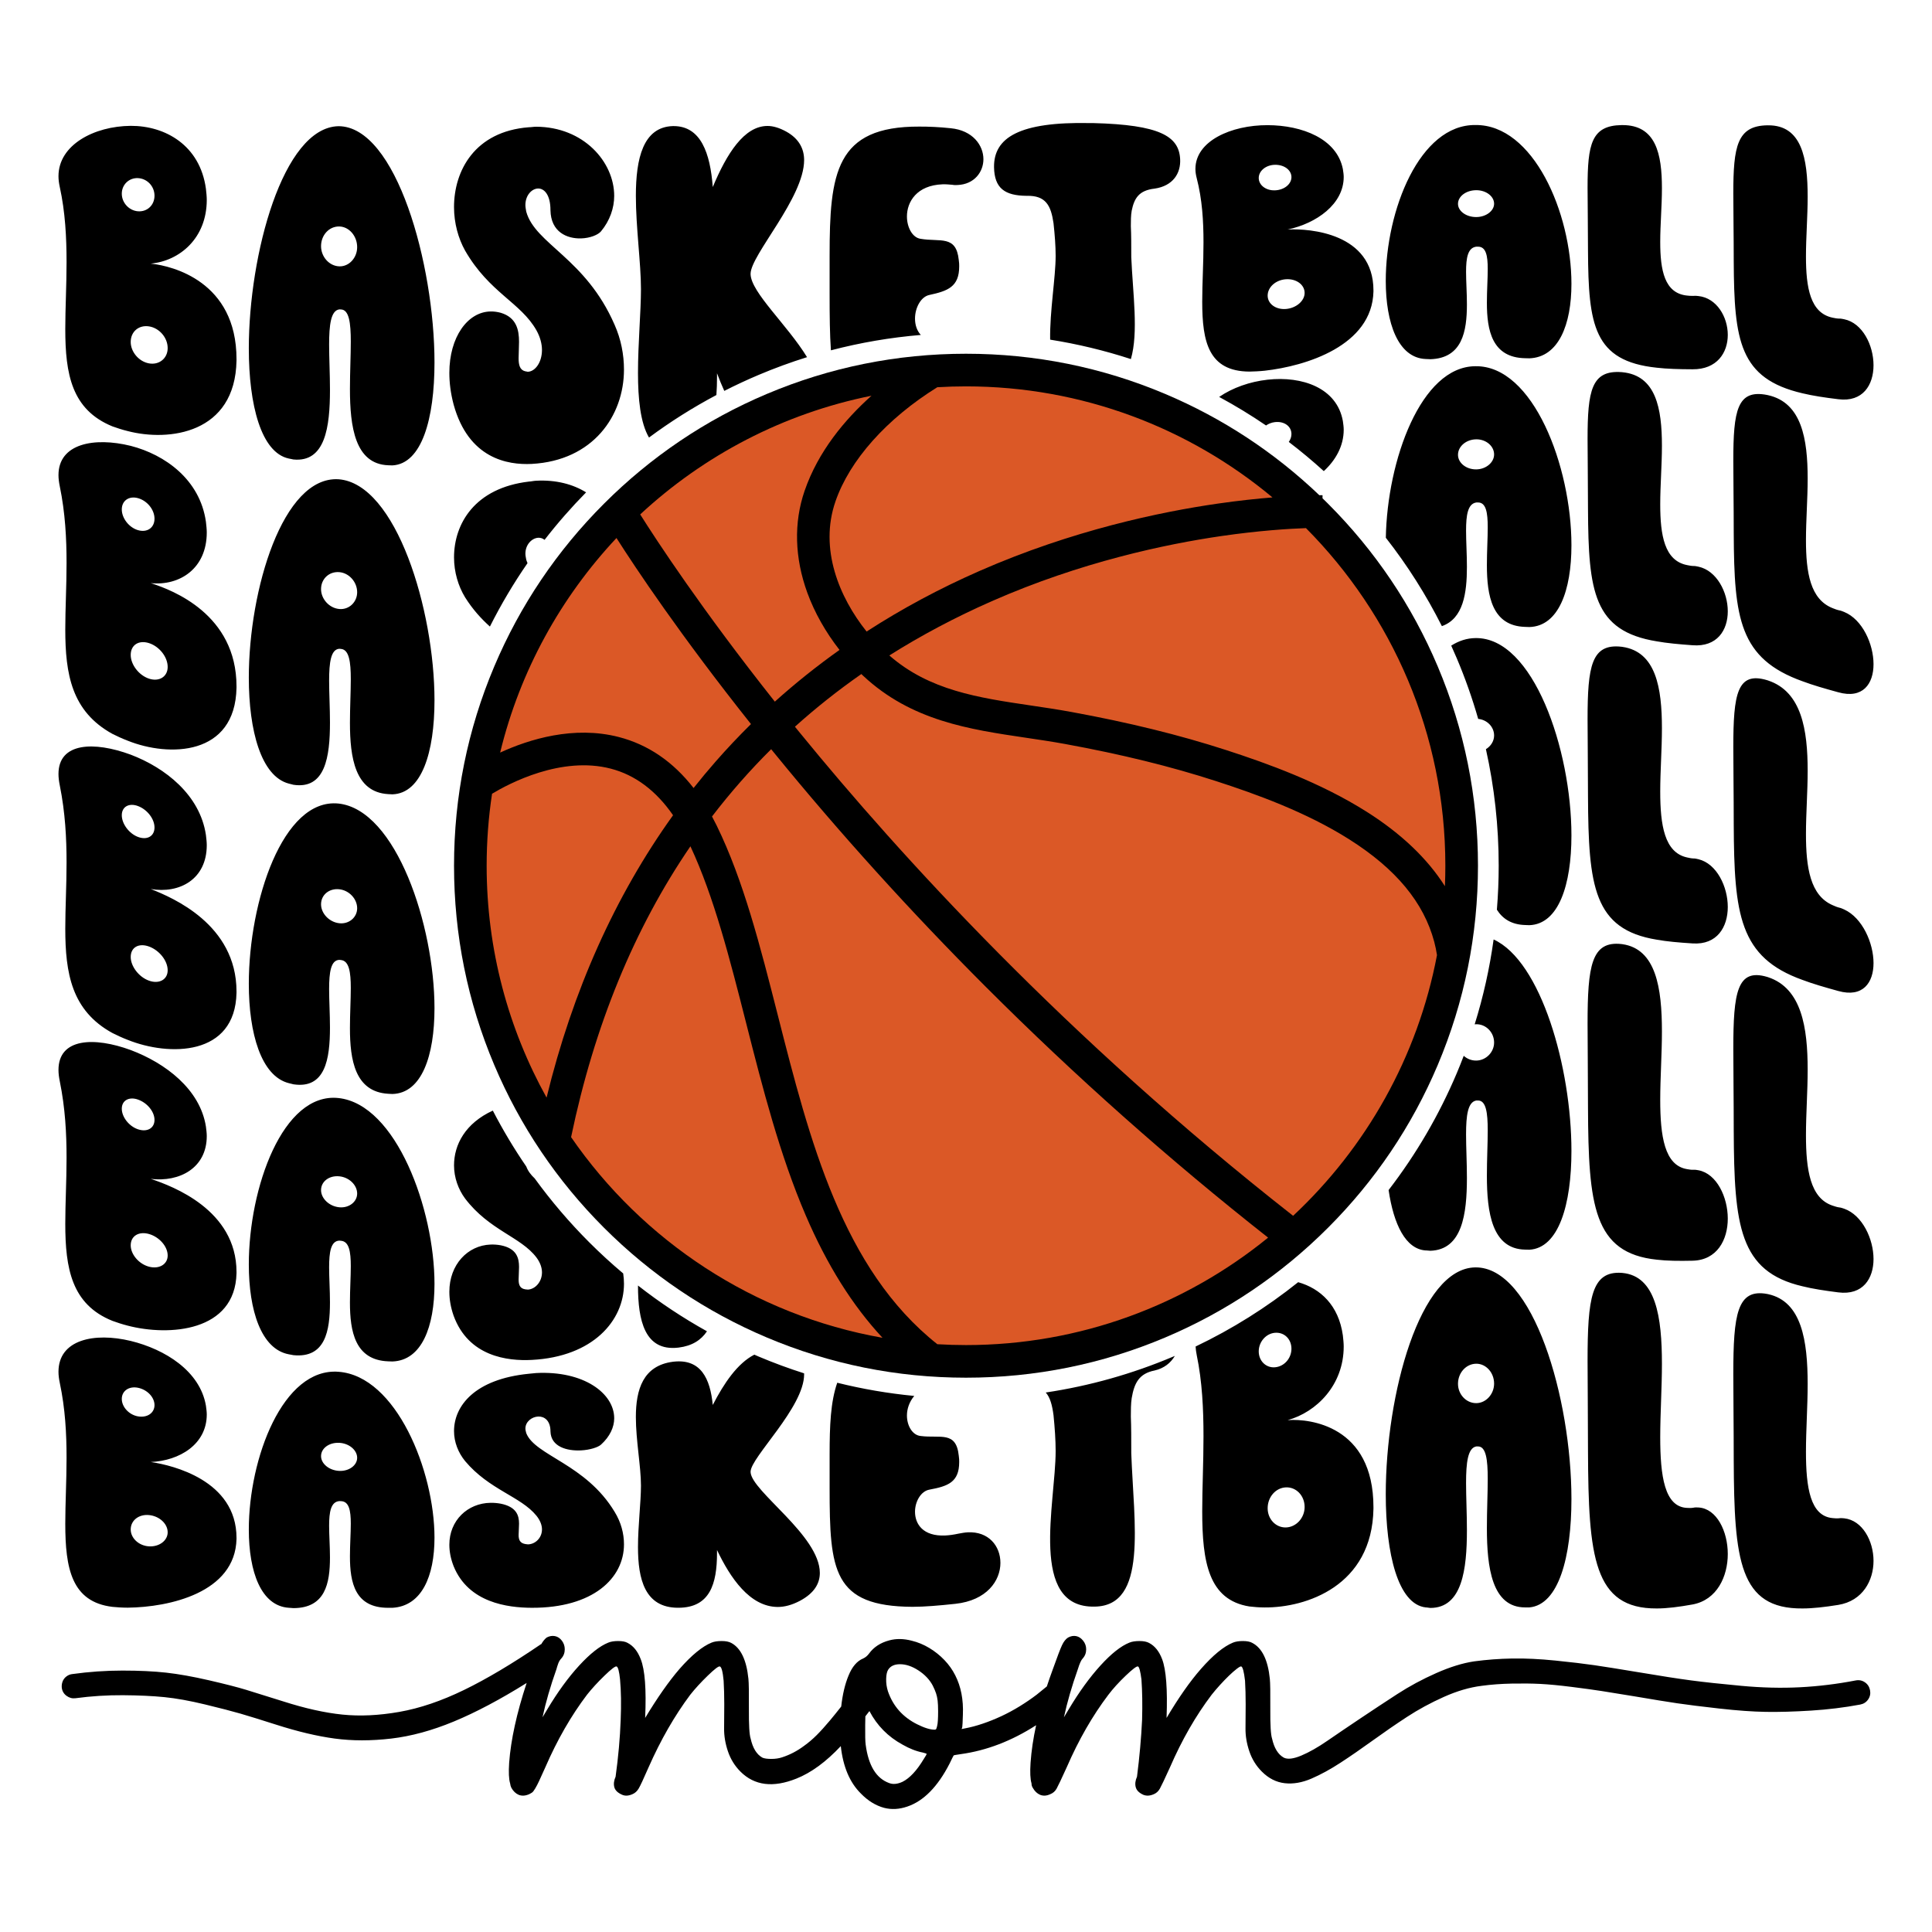
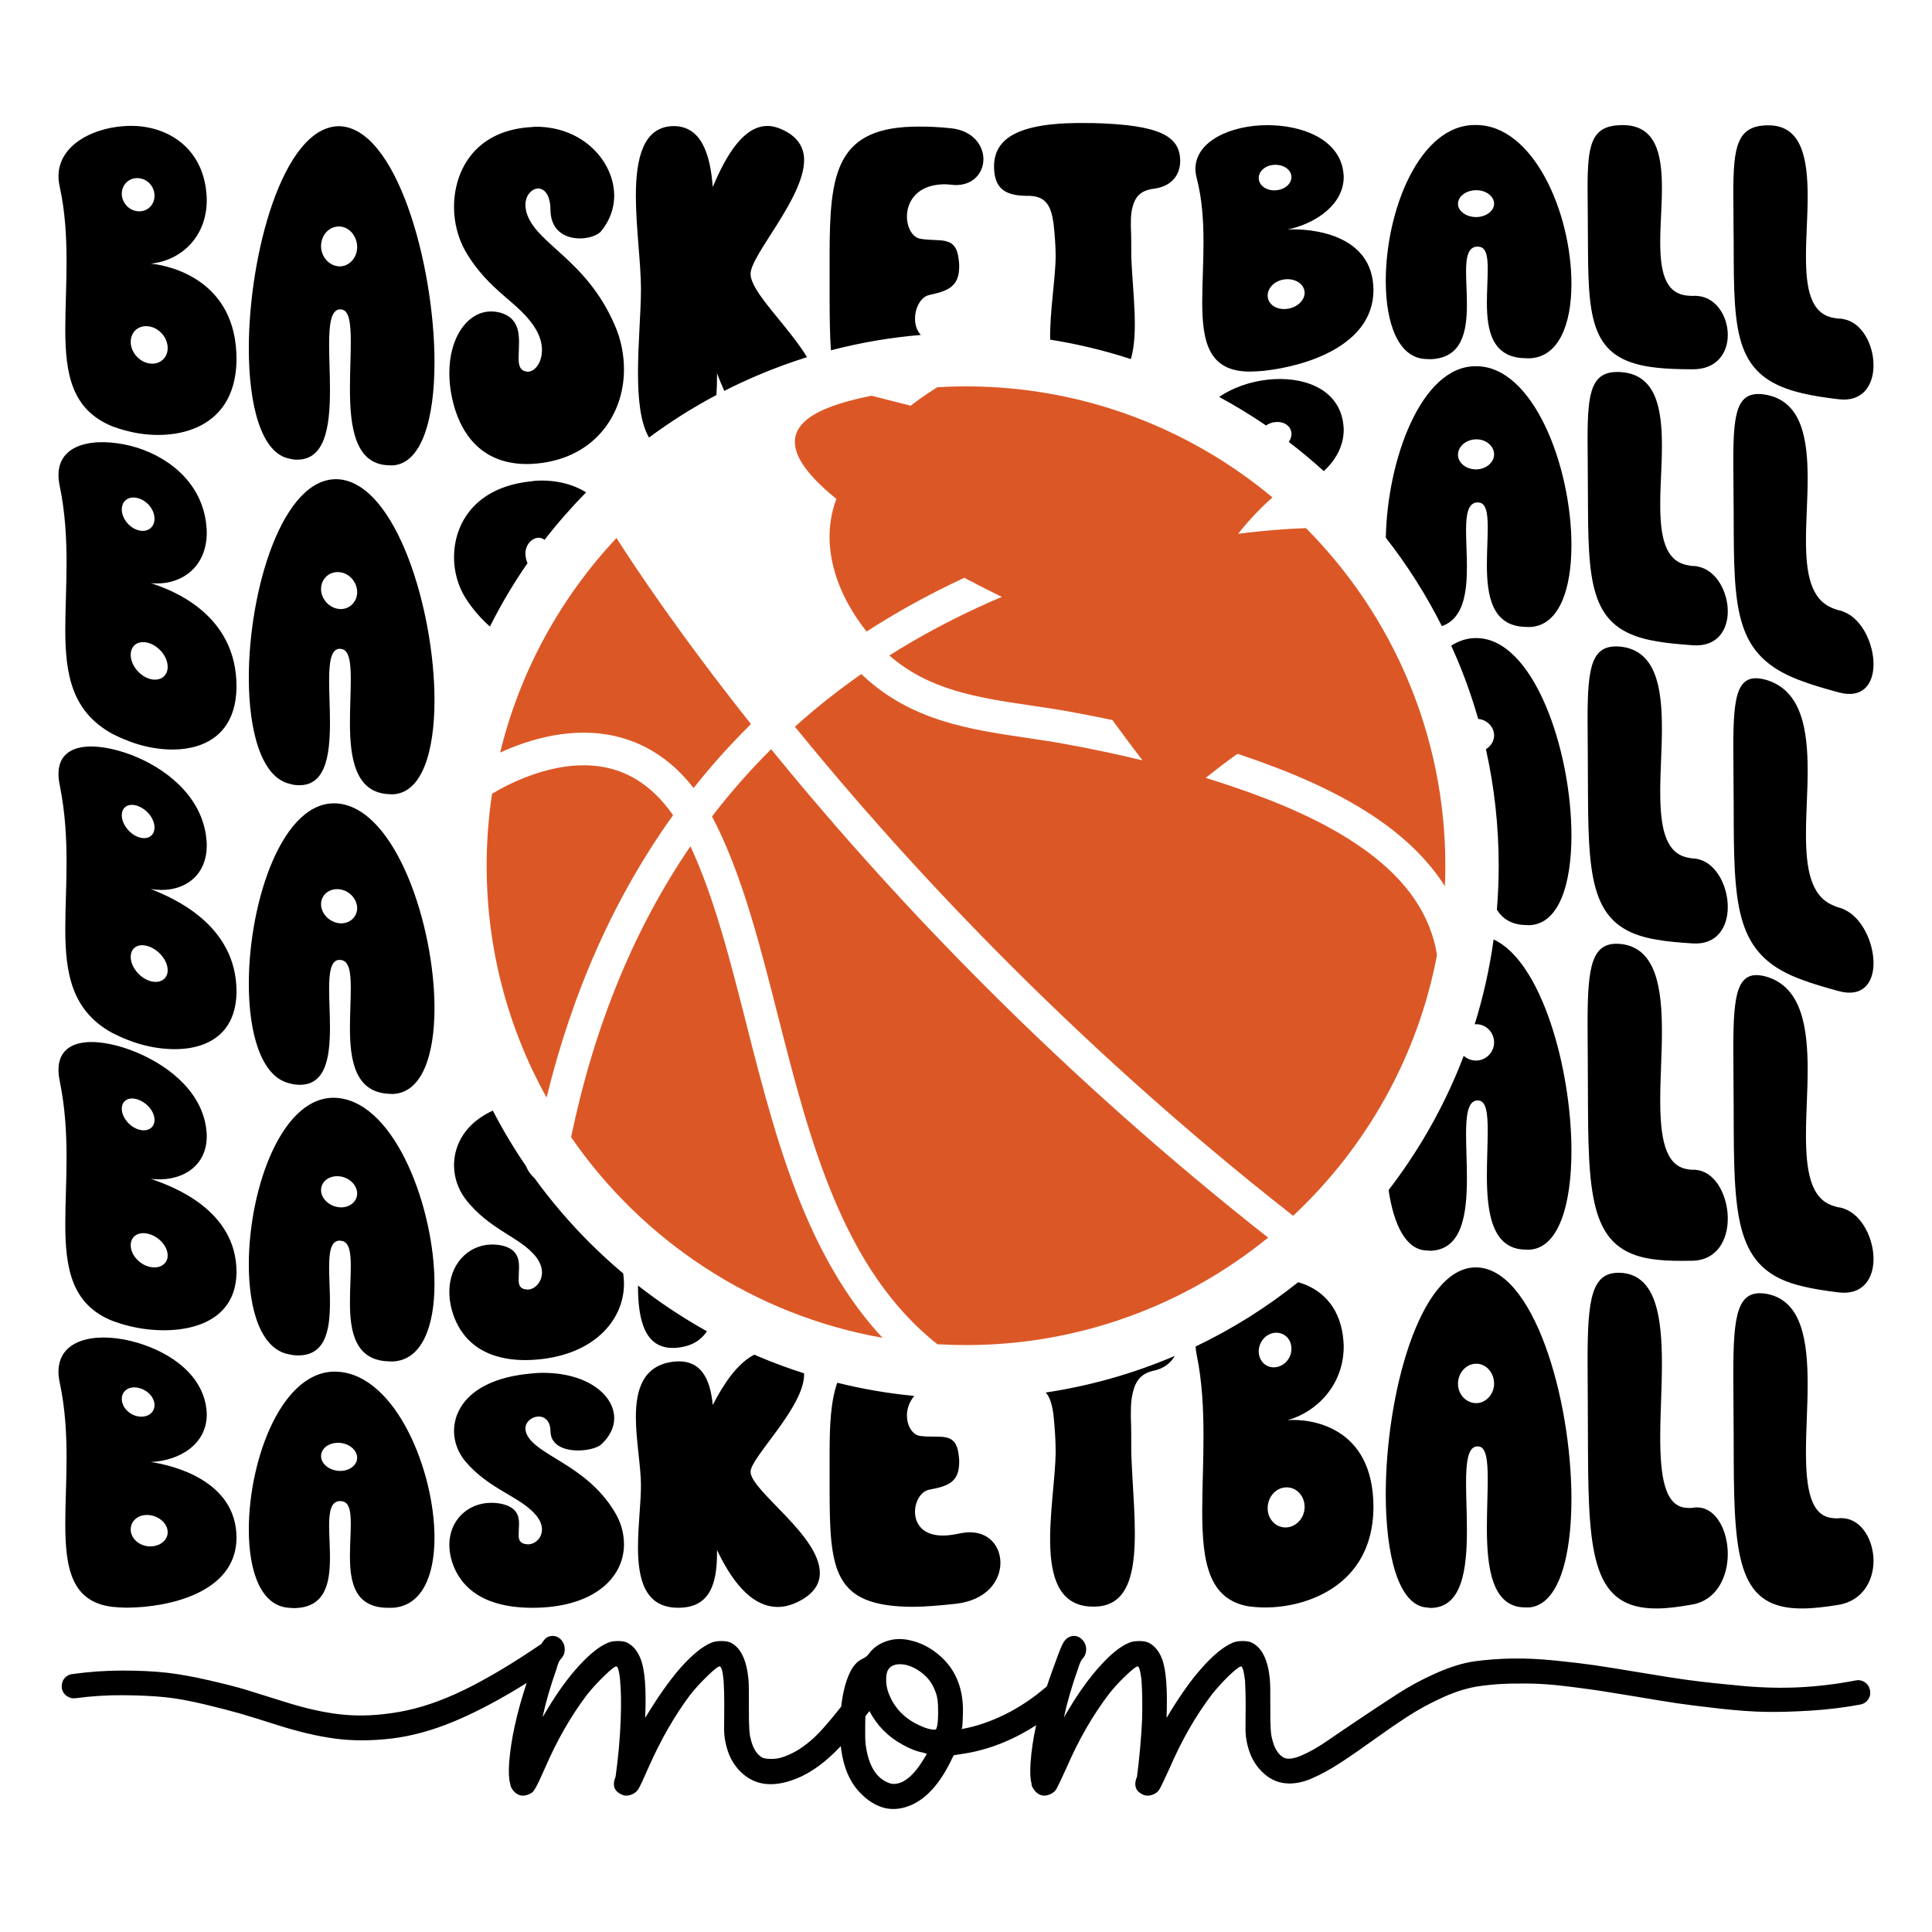
<svg xmlns="http://www.w3.org/2000/svg" version="1.1" id="Layer_1" x="0px" y="0px" viewBox="0 0 864 864" xml:space="preserve">
  <path d="M836.29,755.902c-0.284-1.514-1.044-2.7-2.274-3.552c-1.232-0.852-2.607-1.137-4.121-0.852 c-8.337,1.612-16.649,2.629-24.938,3.055c-8.29,0.426-17.029,0.213-26.216-0.64c-9.19-0.852-16.649-1.656-22.38-2.415 c-5.733-0.757-13.665-1.989-23.801-3.695c-8.526-1.421-15.062-2.462-19.609-3.126c-4.547-0.662-10.326-1.35-17.335-2.06 c-7.011-0.711-13.428-1.017-19.254-0.924c-5.826,0.095-11.534,0.522-17.122,1.279c-5.115,0.759-10.777,2.511-16.98,5.258 c-6.205,2.749-12.007,5.875-17.406,9.378c-5.4,3.506-10.895,7.129-16.483,10.87c-5.591,3.743-10.515,7.083-14.778,10.018 c-4.263,2.938-8.148,5.14-11.652,6.608c-3.506,1.47-6.11,1.776-7.815,0.923c-2.558-1.421-4.312-4.263-5.257-8.526 c-0.568-1.705-0.831-6.132-0.782-13.286c0.047-7.151-0.024-11.627-0.213-13.428c-0.852-8.43-3.459-13.783-7.815-16.057 c-0.948-0.568-2.369-0.852-4.263-0.852c-1.801,0-3.268,0.237-4.405,0.71c-4.169,1.705-8.952,5.637-14.351,11.794 c-4.831,5.495-9.946,12.788-15.346,21.882c0.473-12.788-0.191-21.549-1.989-26.287c-1.328-3.503-3.268-5.919-5.826-7.247 c-1.044-0.568-2.464-0.852-4.263-0.852c-1.896,0-3.41,0.237-4.547,0.71c-3.79,1.516-8.1,4.927-12.931,10.231 c-4.831,5.306-9.569,11.843-14.209,19.609c-0.948,1.516-1.658,2.7-2.131,3.552c1.421-6.629,3.504-13.83,6.252-21.598 c0.757-2.462,1.468-4.025,2.132-4.689c1.041-1.137,1.563-2.509,1.563-4.121c0-1.421-0.451-2.7-1.35-3.836 c-0.901-1.137-1.943-1.823-3.126-2.06c-1.186-0.235-2.393-0.022-3.624,0.64c-1.044,0.664-1.943,1.801-2.7,3.41 c-0.759,1.612-2.131,5.211-4.121,10.799c-0.962,2.601-1.849,5.15-2.674,7.656c-0.008,0.006-0.017,0.011-0.025,0.017 c-2.085,1.705-3.601,2.937-4.547,3.694c-2.369,1.801-4.902,3.53-7.602,5.187c-2.7,1.658-5.424,3.126-8.171,4.405 c-2.749,1.279-5.52,2.393-8.312,3.339c-2.795,0.948-5.471,1.659-8.028,2.132l-1.421,0.284l0.284-0.853 c0.093-0.473,0.189-2.32,0.284-5.542c0.284-6.725-0.853-12.598-3.41-17.62c-1.232-2.462-2.842-4.736-4.831-6.82 c-1.989-2.083-4.24-3.883-6.749-5.4c-2.511-1.514-5.14-2.604-7.886-3.268c-3.601-0.946-6.963-0.995-10.089-0.142 c-3.885,1.044-6.869,2.984-8.952,5.826c-0.759,1.044-1.658,1.801-2.7,2.273c-2.749,1.137-4.927,3.695-6.536,7.673 c-1.574,3.791-2.659,8.394-3.26,13.803c-1.884,2.39-3.547,4.448-4.98,6.161c-2.18,2.606-4.169,4.809-5.968,6.607 c-1.801,1.801-3.694,3.41-5.684,4.831c-3.033,2.273-6.301,3.979-9.804,5.115c-1.421,0.475-3.033,0.711-4.831,0.711 c-1.801,0-3.126-0.189-3.979-0.568c-2.558-1.421-4.312-4.263-5.258-8.526c-0.568-1.705-0.83-6.132-0.781-13.286 c0.047-7.151-0.024-11.627-0.213-13.428c-0.852-8.43-3.41-13.783-7.673-16.057c-1.044-0.568-2.464-0.852-4.263-0.852 c-1.896,0-3.41,0.237-4.547,0.71c-4.17,1.705-8.952,5.637-14.351,11.794c-4.738,5.495-9.853,12.788-15.346,21.882 c0.569-12.788-0.095-21.549-1.989-26.287c-1.328-3.503-3.268-5.919-5.826-7.247c-0.948-0.568-2.369-0.852-4.263-0.852 c-1.801,0-3.268,0.237-4.405,0.71c-3.79,1.516-8.124,4.927-13.002,10.231c-4.88,5.306-9.64,11.843-14.28,19.609 c-0.948,1.516-1.658,2.7-2.132,3.552c1.421-6.629,3.504-13.83,6.252-21.598c0.093-0.377,0.189-0.71,0.284-0.995 c0.093-0.284,0.189-0.568,0.284-0.853c0.377-1.23,0.899-2.178,1.563-2.842c1.041-1.137,1.563-2.509,1.563-4.121 c0-1.421-0.426-2.7-1.279-3.836c-0.853-1.137-1.896-1.823-3.126-2.06c-1.232-0.235-2.464-0.022-3.695,0.64 c-0.852,0.664-1.658,1.658-2.415,2.984h-0.142c-12.788,8.716-24.251,15.537-34.387,20.461c-10.138,4.927-19.775,8.195-28.916,9.804 c-9.143,1.612-17.644,2.014-25.506,1.208c-7.864-0.804-16.674-2.771-26.429-5.897c-7.2-2.273-12.742-4.001-16.625-5.186 c-3.885-1.183-9.427-2.604-16.625-4.263c-7.2-1.657-13.57-2.793-19.112-3.41c-5.542-0.615-12.056-0.923-19.538-0.923 c-7.484,0-14.969,0.521-22.451,1.563c-0.946,0.096-1.823,0.451-2.629,1.066c-0.803,0.617-1.372,1.374-1.705,2.273 c-0.331,0.901-0.448,1.825-0.355,2.771c0.191,1.517,0.901,2.724,2.131,3.624c1.232,0.901,2.558,1.257,3.979,1.066 c7.105-0.946,14.185-1.397,21.243-1.35c7.056,0.049,13.215,0.333,18.472,0.853c5.257,0.521,11.319,1.612,18.188,3.268 c6.867,1.659,12.171,3.033,15.914,4.121c3.741,1.09,9.023,2.724,15.843,4.902c9.756,3.126,18.543,5.211,26.358,6.252 c7.815,1.044,16.199,1.044,25.151,0c8.952-1.041,18.33-3.599,28.135-7.673c9.805-4.072,20.626-9.804,32.468-17.193 c-4.454,13.548-7.058,25.435-7.815,35.666c-0.284,4.263-0.142,7.342,0.426,9.236c0.093,0.76,0.284,1.421,0.568,1.989 c0.852,1.516,1.94,2.558,3.268,3.126c1.421,0.569,2.984,0.475,4.689-0.284c0.568-0.284,1.017-0.544,1.35-0.781 c0.331-0.236,0.781-0.828,1.35-1.776c0.568-0.946,1.137-2.036,1.705-3.268c0.568-1.23,1.514-3.315,2.842-6.252 c5.304-12.22,11.51-23.019,18.614-32.397c2.178-2.746,4.782-5.588,7.815-8.526c3.03-2.935,4.831-4.31,5.399-4.121 c0.662,0.191,1.183,2.131,1.563,5.826c0.473,5.211,0.569,11.225,0.284,18.046c-0.284,8.053-1.044,16.532-2.274,25.435 c-0.759,1.705-0.948,3.268-0.568,4.689c0.377,1.421,1.563,2.558,3.552,3.41c1.326,0.569,2.842,0.475,4.547-0.284 c1.137-0.473,2.06-1.301,2.771-2.487c0.711-1.183,2.203-4.381,4.476-9.592c5.4-12.22,11.603-23.019,18.615-32.397 c2.178-2.746,4.782-5.588,7.815-8.526c3.031-2.935,4.831-4.31,5.4-4.121c0.757,0.191,1.326,2.322,1.705,6.394 c0.189,3.222,0.284,6.728,0.284,10.515c0,3.79-0.024,7.367-0.071,10.728c-0.049,3.364,0.52,6.798,1.705,10.302 c1.183,3.506,3.055,6.536,5.613,9.094c6.252,6.252,14.587,7.296,25.009,3.126c6.618-2.632,13.238-7.483,19.858-14.536 c1.003,9.208,3.99,16.288,8.986,21.215c3.126,3.221,6.583,5.353,10.373,6.394c3.315,0.852,6.771,0.664,10.373-0.569 c7.293-2.462,13.592-8.856,18.898-19.183c1.137-2.366,1.752-3.599,1.847-3.694c0.093-0.093,1.137-0.284,3.126-0.568 c11.577-1.591,22.824-5.905,33.742-12.937c-1.285,5.908-2.114,11.5-2.482,16.774c-0.284,4.263-0.142,7.342,0.426,9.236 c0,0.76,0.191,1.421,0.569,1.989c0.852,1.516,1.94,2.558,3.268,3.126c1.421,0.569,2.935,0.475,4.547-0.284 c1.23-0.473,2.178-1.301,2.842-2.487c0.662-1.183,2.178-4.381,4.547-9.592c5.304-12.22,11.51-23.019,18.614-32.397 c2.083-2.746,4.665-5.588,7.744-8.526c3.077-2.935,4.902-4.31,5.471-4.121c0.568,0.191,1.088,2.131,1.563,5.826 c0.377,5.211,0.473,11.225,0.284,18.046c-0.38,8.053-1.137,16.532-2.274,25.435c-0.759,1.705-0.948,3.268-0.568,4.689 c0.377,1.421,1.514,2.558,3.41,3.41c1.421,0.569,2.984,0.475,4.689-0.284c1.137-0.473,2.036-1.301,2.7-2.487 c0.661-1.183,2.178-4.381,4.547-9.592c5.304-12.22,11.51-23.019,18.615-32.397c1.041-1.326,2.273-2.771,3.694-4.334 c1.421-1.563,2.771-2.96,4.05-4.192c1.279-1.23,2.438-2.249,3.481-3.055c1.041-0.804,1.705-1.159,1.989-1.066 c0.662,0.191,1.23,2.322,1.705,6.394c0.189,3.222,0.284,6.728,0.284,10.515c0,3.79-0.025,7.367-0.071,10.728 c-0.049,3.364,0.52,6.798,1.705,10.302c1.183,3.506,3.055,6.536,5.613,9.094c3.03,3.033,6.441,4.76,10.231,5.186 c3.788,0.426,7.766-0.26,11.936-2.06c4.167-1.798,8.501-4.167,13.002-7.105c4.498-2.935,9.307-6.252,14.422-9.947 c5.116-3.694,10.206-7.198,15.275-10.515c5.067-3.315,10.561-6.299,16.483-8.952c5.919-2.651,11.581-4.31,16.98-4.973 c4.167-0.568,8.619-0.899,13.357-0.995c4.736-0.093,8.999-0.047,12.788,0.142c3.788,0.191,8.501,0.639,14.138,1.35 c5.635,0.71,10.111,1.327,13.428,1.847c3.315,0.522,8.146,1.303,14.494,2.345c8.335,1.421,14.753,2.464,19.254,3.126 c4.498,0.664,10.75,1.445,18.756,2.344c8.004,0.901,14.942,1.399,20.817,1.492c5.873,0.095,12.598-0.093,20.178-0.568 c7.577-0.473,14.92-1.372,22.025-2.7c1.514-0.284,2.7-1.041,3.552-2.273C836.29,758.793,836.574,757.418,836.29,755.902z M413.135,786.594c-3.126,5.211-6.301,8.621-9.52,10.231c-2.273,1.044-4.263,1.232-5.968,0.568 c-5.779-2.083-9.285-7.815-10.515-17.194c-0.191-1.326-0.262-4.214-0.213-8.668c0.016-1.547,0.041-2.871,0.075-3.983 c0.647-0.831,1.253-1.615,1.818-2.349c3.404,6.487,8.335,11.49,14.804,15.001c3.126,1.801,6.157,2.984,9.094,3.552 c1.137,0.284,1.705,0.497,1.705,0.639C414.413,784.534,413.987,785.269,413.135,786.594z M419.103,771.816 c-0.191,0.852-0.355,1.35-0.497,1.492s-0.355,0.213-0.64,0.213c-1.989,0-4.596-0.804-7.815-2.416 c-6.443-3.219-10.799-8.146-13.073-14.778c-0.568-1.798-0.83-3.646-0.781-5.542c0.047-1.894,0.355-3.268,0.923-4.121 c1.041-1.61,2.793-2.416,5.258-2.416c2.651,0,5.399,0.924,8.241,2.771c2.842,1.847,4.973,4.098,6.394,6.749 c0.662,1.328,1.159,2.487,1.492,3.481c0.331,0.995,0.568,2.085,0.71,3.268c0.142,1.186,0.213,2.771,0.213,4.76 C419.529,768.597,419.387,770.775,419.103,771.816z" />
  <path d="M837.847,698.028c0,8.693-4.75,17.882-15.771,19.694c-6.08,0.967-11.401,1.587-15.961,1.586 c-28.312,0.278-30.59-21.65-30.781-66.249c0-15.314-0.191-27.992-0.19-38.494c0-26.836,1.71-38.42,15.2-35.891 c0.127,0.026,0.253,0.053,0.38,0.079c15.01,3.272,17.67,20.798,17.671,40.184c0.001,10.027-0.76,20.585-0.76,30.3 c0,16.009,1.9,28.8,11.971,29.666c0.95,0.089,1.9,0.179,2.85,0.072c0.76-0.127,1.52-0.048,2.28,0.025 C832.907,679.87,837.848,689.154,837.847,698.028z M432.759,685.261c-1.141,0.051-2.66,0.319-3.99,0.569 c-2.281,0.486-4.181,0.761-6.08,0.85c-9.881,0.436-13.491-5.099-13.49-10.621c0-4.604,2.66-9.227,6.46-9.887 c8.167-1.529,13.3-3.243,13.301-12.341c0.001-0.757-0.001-1.705-0.19-2.822c-1.142-11.252-8.361-7.672-17.101-8.835 c-3.61-0.377-6.08-4.543-6.08-9.152c0-2.882,0.999-6.052,3.27-8.756c-11.651-1.118-23.143-3.09-34.435-5.897 c-2.979,8.52-3.416,19.197-3.416,32.128c0,5.012,0,10.014,0,15.004c0.001,36.903,1.519,52.88,37.052,53.072 c5.51-0.005,11.972-0.565,19.191-1.342c14.061-1.51,20.14-10.332,20.141-18.316C447.389,691.324,442.068,684.788,432.759,685.261z M759.563,674.155c-0.76-0.04-1.52-0.077-2.28,0.102c-0.949,0.172-1.901,0.127-2.85,0.079c-10.071-0.441-11.971-14.308-11.971-31.65 c0.002-10.532,0.76-22.013,0.76-32.814c-0.001-20.913-2.659-39.189-17.671-40.611c-0.127-0.011-0.253-0.022-0.38-0.033 c-13.491-0.887-15.201,11.302-15.201,39.421c0.001,11.011,0.189,24.311,0.19,40.463c0.19,47.009,2.471,70.369,30.782,70.195 c4.561-0.001,9.879-0.68,15.961-1.781c11.021-2.022,15.77-12.639,15.771-22.567C772.674,684.813,767.733,674.617,759.563,674.155z M105.767,687.755c0,0.161,0,0.322,0,0.483c-0.57,24.104-30.213,30.521-48.642,30.721c-2.47-0.001-4.941-0.18-6.841-0.362 c-18.242-2.21-21.09-17.136-21.091-37.16c-0.002-9.056,0.569-18.964,0.57-29.507c0.003-10.745-0.57-21.937-3.04-33.562 c-0.38-1.804-0.569-3.376-0.57-4.895c0.002-14.393,15.961-17.731,32.302-13.801c15.39,3.756,30.972,13.479,33.632,28.929 c0.191,1.388,0.38,2.776,0.38,3.962c0,13.334-12.161,20.687-25.082,21.258c0.19,0.026,0.38,0.052,0.57,0.077 C76.886,655.281,105.767,661.909,105.767,687.755z M61.685,633.402c4.181,0.738,7.411-1.531,7.41-5.034 c0-3.504-3.231-6.916-7.41-7.759c-3.988-0.804-7.22,1.385-7.22,4.991C54.464,629.205,57.696,632.7,61.685,633.402z M74.986,685.252 c0.001-3.896-3.8-7.28-8.361-7.708c-4.56-0.428-8.169,2.385-8.17,6.441c0,3.881,3.61,7.281,8.17,7.551 C71.188,691.809,74.986,688.976,74.986,685.252z M524.732,606.651c-18.381,7.774-37.474,13.15-57.066,16.086 c1.957,2.174,2.877,5.642,3.473,10.146c0.57,5.691,0.952,11.222,0.951,15.999c0.001,23.299-12.161,70.299,17.48,69.602 c23.753-0.341,17.481-36.976,16.341-68.517c0-6.604-0.001-11.955-0.19-16.457c0-2.67,0.002-5.749,0.38-8.247 c1.14-6.674,3.229-11,10.261-12.377c4.193-0.968,7.176-3.355,9.044-6.53C525.18,606.453,524.958,606.556,524.732,606.651z M235.344,640.914c-0.191-0.789-0.38-1.425-0.38-2.064c0.001-3.04,2.849-5.239,5.701-5.367c2.66-0.118,5.511,1.686,5.51,6.665 c0.189,6.88,7.411,8.793,13.681,8.473c3.99-0.205,7.6-1.374,8.93-2.585c3.99-3.627,5.889-7.836,5.89-11.764 c0-11.196-13.68-21.379-34.961-20.237c-1.14,0.059-2.09,0.268-3.231,0.32c-24.13,2.381-33.441,14.336-33.441,25.66 c0,4.926,1.9,9.642,4.94,13.376c10.83,12.898,24.892,15.798,31.922,24.455c1.71,2.123,2.47,4.265,2.47,6.11 c0.002,3.847-3.04,6.645-6.27,6.694c-0.38,0.005-0.76-0.141-1.14-0.135c-2.472-0.42-3.041-1.933-3.04-4.069 c0-1.527,0.19-3.211,0.19-5.053c0-3.687-1.141-7.514-8.17-8.935c-1.518-0.284-3.04-0.413-4.561-0.392 c-10.261,0.145-18.43,7.871-18.431,18.733c0.001,3.016,0.568,6.168,1.901,9.6c6.648,16.35,24.131,18.572,34.961,18.612 c27.363,0.104,41.232-13.211,41.232-28.386c0-4.865-1.329-9.879-4.181-14.513C261.946,654.634,239.334,651.016,235.344,640.914z M194.306,687.628c0,17.259-5.702,30.64-18.811,31.387c-0.633,0-1.267,0-1.9,0c-14.823,0.026-17.103-11.248-17.101-22.968 c0-5.163,0.38-10.361,0.38-14.676c0-5.855-0.759-9.928-4.37-10.048c-0.253-0.009-0.507-0.017-0.76-0.026 c-3.802,0.332-4.558,4.843-4.56,11.043c0,4.183,0.379,9.273,0.38,14.16c-0.001,11.613-2.09,22.629-16.341,22.658 c-0.57,0-1.332-0.155-2.09-0.153c-12.353-0.842-17.86-15.994-17.861-34.99c0.002-31.778,15.201-72.455,40.092-70.553 C177.205,615.347,194.308,657.87,194.306,687.628z M159.724,651.953c0.002-3.479-3.61-6.487-7.98-6.711 c-4.559-0.233-8.168,2.436-8.17,5.954c0.001,3.357,3.61,6.406,8.17,6.598C156.115,657.982,159.723,655.274,159.724,651.953z M335.665,658.163c0.002-6.389,23.941-28.776,23.941-43.543c0-0.155-0.01-0.307-0.016-0.459c-6.86-2.19-13.641-4.683-20.323-7.509 c-0.647-0.274-1.285-0.564-1.929-0.843c-7.559,3.877-13.562,12.768-18.585,22.5c-1.141-11.783-5.32-20.698-17.481-19.366 c-0.127,0.014-0.253,0.027-0.38,0.04c-13.3,1.75-16.53,12.383-16.531,24.738c0.001,10.377,2.282,22.108,2.281,30.657 c-0.002,7.429-1.331,17.882-1.331,27.487c-0.001,14.34,3.041,27.081,17.861,27.129c0.127,0,0.253,0,0.38,0 c13.872-0.12,17.102-10.592,17.101-24.519c0-0.436,0-0.872,0-1.309c5.892,12.366,14.63,25.42,27.172,25.473 c3.041-0.004,6.269-0.841,9.88-2.73c6.46-3.433,8.93-7.805,8.931-12.478c0.001-16.753-30.592-36.523-30.972-45.098 C335.665,658.276,335.665,658.22,335.665,658.163z M702.754,670.377c0.001,25.874-5.701,47.275-18.811,48.465 c-0.633,0-1.267,0-1.9,0c-14.821-0.002-17.102-17.792-17.101-35.494c-0.001-7.826,0.381-15.602,0.38-21.98 c0.001-8.652-0.761-14.53-4.371-14.519c-0.253,0.001-0.507,0.002-0.76,0.003c-3.799,0.698-4.561,7.257-4.56,16.37 c-0.001,6.15,0.38,13.701,0.38,21.064c0,17.475-2.09,34.794-16.341,34.789c-0.57,0.001-1.33-0.233-2.09-0.233 c-12.35-1.42-17.86-23.907-17.861-50.579c0-44.636,15.202-101.219,40.092-101.48C685.653,566.539,702.753,625.313,702.754,670.377z M668.172,618.753c-0.001-4.911-3.609-8.916-7.98-8.891c-4.56,0.029-8.17,4.075-8.17,8.982c0,4.684,3.61,8.667,8.17,8.646 C664.563,627.468,668.171,623.439,668.172,618.753z M614.214,674.039c0,0.227,0,0.453,0,0.679 c-0.57,34.636-30.213,44.271-48.643,44.143c-2.471,0-4.94-0.219-6.84-0.441c-18.241-2.922-21.091-19.824-21.091-42.554 c-0.001-10.298,0.571-21.651,0.57-33.543c0.001-12.099-0.57-24.516-3.04-36.395c-0.275-1.328-0.415-2.551-0.491-3.76 c16.385-7.825,31.719-17.452,45.869-28.767c9.982,2.813,18.13,10.396,19.986,23.791c0.19,1.724,0.38,3.457,0.38,4.981 c0,17.244-12.161,29.346-25.081,32.921c0.19-0.012,0.38-0.023,0.57-0.034C585.335,634.492,614.214,637.314,614.214,674.039z M570.132,611.461c4.18-0.32,7.41-4.013,7.41-8.32c-0.001-4.31-3.229-7.475-7.41-7.109c-3.99,0.351-7.22,4.052-7.22,8.314 C562.912,608.609,566.142,611.771,570.132,611.461z M583.433,673.944c0.001-5.125-3.8-8.972-8.36-8.784 c-4.56,0.188-8.171,4.285-8.171,9.339c0.001,4.833,3.609,8.699,8.171,8.583C579.633,682.961,583.434,678.844,583.433,673.944z M824.736,540.548c-0.76-0.265-1.52-0.529-2.28-0.595c-0.95-0.132-1.9-0.452-2.85-0.77c-10.071-3.285-11.971-16.017-11.971-31.563 c0-9.423,0.761-19.527,0.76-29.265c-0.001-18.804-2.661-36.343-17.671-41.338c-0.127-0.041-0.253-0.081-0.38-0.122 c-13.49-4.029-15.201,6.834-15.2,32.237c-0.001,9.957,0.19,22.007,0.19,36.532c0.191,42.52,2.469,63.021,30.781,69.575 c4.56,1.142,9.881,1.939,15.961,2.716c11.021,1.41,15.771-6.184,15.771-14.921C837.848,554.147,832.907,543.446,824.736,540.548z M303.173,602.678c0.127-0.014,0.253-0.029,0.38-0.043c5.99-0.751,9.989-3.361,12.607-7.275 c-10.802-6.012-21.105-12.838-30.847-20.47c0,0.021,0,0.042,0,0.063C285.311,590.578,288.353,604.292,303.173,602.678z M667.951,420.138c-1.78,12.88-4.599,25.551-8.468,37.949c0.234-0.023,0.469-0.042,0.708-0.045c4.372-0.053,7.98,3.652,7.98,8.177 c0,4.321-3.609,8.023-7.98,8.074c-2.185,0.026-4.146-0.799-5.603-2.134c-0.99,2.588-2.01,5.168-3.093,7.729 c-7.942,18.777-18.165,36.277-30.503,52.313c2.266,15.435,7.623,26.406,16.588,27.008c0.761-0.028,1.521,0.159,2.09,0.141 c14.25-0.448,16.34-16.397,16.341-32.577c0-6.808-0.381-13.776-0.38-19.458c0-8.415,0.761-14.486,4.56-15.158 c0.253-0.003,0.507-0.006,0.76-0.008c3.61-0.024,4.371,5.398,4.371,13.387c0.001,5.89-0.381,13.072-0.38,20.305 c0,16.397,2.28,32.717,17.101,32.996c0.633,0.014,1.267,0.03,1.9,0.046c13.11-0.735,18.812-20.189,18.811-44.181 C702.753,477.471,689.182,429.806,667.951,420.138z M105.767,568.846c0,0.174,0,0.348,0,0.522 c-0.57,26.271-30.213,28.277-48.642,23.471c-2.47-0.621-4.941-1.451-6.841-2.143c-18.242-7.317-21.09-23.426-21.091-43.416 c-0.002-9.085,0.569-18.887,0.57-29.477c0.003-10.79-0.57-22.172-3.04-34.312c-0.38-1.882-0.569-3.493-0.57-5.01 c0.002-14.29,15.961-14.885,32.302-8.895c15.39,5.785,30.972,17.419,33.632,34.204c0.191,1.5,0.38,2.997,0.38,4.266 c0,14.265-12.161,20.71-25.082,19.14c0.19,0.058,0.38,0.115,0.57,0.173C76.886,530.453,105.767,540.963,105.767,568.846z M61.685,505.017c4.181,1.411,7.411-0.513,7.41-4.182c0-3.672-3.231-7.651-7.41-9.109c-3.988-1.389-7.22,0.378-7.22,4.095 C54.464,499.535,57.696,503.675,61.685,505.017z M74.986,561.472c0.001-4.112-3.8-8.32-8.361-9.623 c-4.56-1.295-8.169,0.873-8.17,5.071c0,4.01,3.61,8.337,8.17,9.547C71.188,567.679,74.986,565.403,74.986,561.472z M263.551,555.605 c-8.951-8.951-17.101-18.515-24.445-28.623c-1.726-1.623-3.031-3.34-3.746-5.304c-5.494-8.016-10.49-16.36-14.969-25.014 c-12.291,5.646-17.347,15.219-17.347,24.493c0,5.463,1.9,10.701,4.94,14.821c10.83,14.262,24.892,17.094,31.922,26.379 c1.71,2.283,2.47,4.618,2.47,6.664c0.002,4.259-3.04,7.507-6.27,7.69c-0.38,0.02-0.76-0.126-1.14-0.104 c-2.472-0.37-3.041-2.03-3.04-4.406c0-1.697,0.19-3.575,0.19-5.618c0-4.096-1.141-8.288-8.17-9.682 c-1.518-0.276-3.04-0.387-4.561-0.331c-10.261,0.377-18.43,8.982-18.431,21.102c0.001,3.367,0.568,6.884,1.901,10.706 c6.648,18.283,24.131,20.352,34.961,19.783c27.363-1.405,41.232-17.584,41.232-34.052c0-1.538-0.125-3.08-0.352-4.614 C273.477,565.096,268.42,560.474,263.551,555.605z M194.306,574.131c0,19.224-5.702,34.287-18.811,34.727 c-0.633-0.02-1.267-0.042-1.9-0.064c-14.823-0.558-17.103-13.377-17.101-26.33c0-5.728,0.38-11.471,0.38-16.25 c0-6.489-0.759-11.023-4.37-11.333c-0.253-0.022-0.507-0.044-0.76-0.067c-3.802,0.172-4.558,5.1-4.56,11.944 c0,4.619,0.379,10.267,0.38,15.672c-0.001,12.805-2.09,25.017-16.341,23.607c-0.57-0.059-1.332-0.308-2.09-0.39 c-12.353-2.325-17.86-19.654-17.861-40.184c0.002-34.291,15.201-77.08,40.092-74.412 C177.205,493.825,194.308,540.88,194.306,574.131z M159.724,533.773c0.002-3.849-3.61-7.293-7.98-7.716 c-4.559-0.445-8.168,2.31-8.17,6.175c0.001,3.688,3.61,7.249,8.17,7.671C156.115,540.312,159.723,537.444,159.724,533.773z M759.563,523.342c-0.76-0.143-1.52-0.276-2.28-0.208c-0.949,0.038-1.901-0.128-2.85-0.294 c-10.071-1.675-11.971-14.773-11.971-30.99c0.002-9.837,0.76-20.495,0.76-30.58c-0.001-19.512-2.659-36.859-17.671-39.029 c-0.127-0.017-0.253-0.035-0.38-0.052c-13.491-1.521-15.201,9.732-15.201,35.72c0.001,10.187,0.189,22.505,0.19,37.472 c0.19,43.732,2.471,64.999,30.782,67.957c4.561,0.544,9.879,0.597,15.961,0.461c11.021-0.233,15.77-9.378,15.771-18.821 C772.674,535.352,767.733,524.872,759.563,523.342z M824.736,273.678c-0.76-0.31-1.52-0.622-2.28-0.741 c-0.95-0.196-1.9-0.575-2.85-0.95c-10.071-3.939-11.971-15.96-11.971-30.519c0-8.826,0.761-18.305,0.76-27.451 c-0.001-17.716-2.661-33.897-17.671-37.28c-0.127-0.028-0.253-0.056-0.38-0.085c-13.49-2.712-15.201,6.924-15.2,29.471 c-0.001,8.841,0.19,19.546,0.19,32.479c0.191,37.927,2.469,55.966,30.781,66.074c4.56,1.714,9.881,3.248,15.961,4.913 c11.021,3.088,15.771-3.78,15.771-12.571C837.848,288.081,832.907,277.025,824.736,273.678z M235.344,250.312 c-0.191-1.045-0.38-1.876-0.38-2.721c0.001-4.013,2.849-6.922,5.701-7.099c0.981-0.06,1.988,0.224,2.869,0.931 c5.739-7.403,11.935-14.487,18.572-21.237c-5.813-3.612-13.423-5.682-22.391-5.2c-1.14,0.062-2.09,0.328-3.231,0.385 c-24.13,2.866-33.441,18.813-33.441,33.901c0,6.567,1.9,12.87,4.94,17.85c3.482,5.537,7.298,9.658,11.106,13.079 c4.952-9.858,10.568-19.322,16.82-28.364C235.697,251.341,235.501,250.835,235.344,250.312z M105.767,306.958c0,0.2,0,0.401,0,0.601 c-0.57,30.573-30.213,31.092-48.642,23.689c-2.47-0.934-4.941-2.094-6.841-3.047c-18.242-10.034-21.09-26.673-21.091-46.727 c-0.002-9.145,0.569-19.005,0.57-29.693c0.003-10.872-0.57-22.391-3.04-34.353c-0.38-1.855-0.569-3.446-0.57-4.965 c0.002-14.101,15.961-17.111,32.302-13.07c15.39,3.951,30.972,15.125,33.632,33.941c0.191,1.677,0.38,3.349,0.38,4.782 c0,16.177-12.161,23.986-25.082,22.662c0.19,0.057,0.38,0.112,0.57,0.169C76.886,263.895,105.767,274.594,105.767,306.958z M61.685,237.08c4.181,1.225,7.411-1.104,7.41-5.111c0-4.011-3.231-8.047-7.41-9.197c-3.988-1.098-7.22,1.105-7.22,5.041 C54.464,231.75,57.696,235.91,61.685,237.08z M74.986,298.27c0.001-4.546-3.8-9.215-8.361-10.67c-4.56-1.452-8.169,0.808-8.17,5.294 c0,4.287,3.61,9.091,8.17,10.601C71.188,305.008,74.986,302.611,74.986,298.27z M702.754,243.823 c0.001,20.127-5.701,36.23-18.811,36.59c-0.633-0.024-1.267-0.047-1.9-0.068c-14.821-0.415-17.102-13.961-17.101-27.638 c-0.001-6.026,0.381-11.994,0.38-16.889c0.001-6.635-0.761-11.138-4.371-11.109c-0.253,0.003-0.507,0.005-0.76,0.008 c-3.799,0.567-4.561,5.61-4.56,12.606c-0.001,4.724,0.38,10.522,0.38,16.193c0,11.663-1.579,23.143-11.196,26.492 c-7.047-13.995-15.417-27.206-25.067-39.527c0.614-34.593,15.687-76.63,40.063-76.705 C685.653,163.342,702.753,208.621,702.754,243.823z M668.172,203.227c-0.001-3.744-3.609-6.803-7.98-6.758 c-4.56,0.045-8.17,3.184-8.17,6.927c0,3.578,3.61,6.563,8.17,6.516C664.563,209.864,668.171,206.802,668.172,203.227z M600.534,188.287c-2.659-14.854-18.242-20.199-33.632-18.489c-7.908,0.86-15.721,3.608-21.685,7.712 c7.208,3.894,14.2,8.148,20.956,12.761c1.137-0.783,2.496-1.324,3.959-1.499c4.182-0.5,7.409,1.878,7.41,5.319 c0,1.259-0.436,2.476-1.188,3.543c5.388,4.114,10.61,8.467,15.659,13.053c5.32-4.915,8.9-11.238,8.9-18.519 C600.914,190.971,600.724,189.629,600.534,188.287z M759.563,253.424c-0.76-0.166-1.52-0.328-2.28-0.308 c-0.949-0.02-1.901-0.217-2.85-0.41c-10.071-2.004-11.971-13.302-11.971-27.196c0.002-8.428,0.76-17.538,0.76-26.169 c-0.001-16.722-2.659-31.418-17.671-32.883c-0.127-0.012-0.253-0.024-0.38-0.036c-13.491-0.997-15.201,8.311-15.201,30.007 c0.001,8.506,0.189,18.809,0.19,31.355c0.19,36.776,2.471,54.455,30.782,59.03c4.561,0.817,9.879,1.302,15.961,1.744 c11.021,0.856,15.77-6.743,15.771-15.169C772.674,264.82,767.733,255.189,759.563,253.424z M111.272,303.067 c0.002-39.318,15.201-90.224,40.092-88.741c25.84,1.888,42.943,58.584,42.942,98.84c0,23.265-5.702,41.648-18.811,42.062 c-0.633-0.031-1.267-0.063-1.9-0.095c-14.823-0.867-17.103-16.388-17.101-31.918c0-6.878,0.38-13.766,0.38-19.495 c0-7.778-0.759-13.193-4.37-13.516c-0.253-0.024-0.507-0.046-0.76-0.07c-3.802,0.259-4.558,6.135-4.56,14.296 c0,5.506,0.379,12.252,0.38,18.709c-0.001,15.3-2.09,29.963-16.341,27.815c-0.57-0.088-1.332-0.408-2.09-0.532 C116.78,347.166,111.273,326.766,111.272,303.067z M143.574,263.452c0.001,4.369,3.61,8.493,8.17,8.898 c4.371,0.393,7.979-3.102,7.98-7.493c0.002-4.602-3.61-8.622-7.98-8.992C147.185,255.483,143.576,258.874,143.574,263.452z M824.736,406.728c-0.76-0.347-1.52-0.69-2.28-0.839c-0.95-0.233-1.9-0.655-2.85-1.07c-10.071-4.333-11.971-16.807-11.971-31.855 c0-9.121,0.761-18.854,0.76-28.29c-0.001-18.234-2.661-35.312-17.671-40.345c-0.127-0.041-0.253-0.083-0.38-0.125 c-13.49-4.092-15.201,6.105-15.2,30.042c-0.001,9.388,0.19,20.763,0.19,34.476c0.191,40.242,2.469,59.415,30.781,69.515 c4.56,1.725,9.881,3.261,15.961,4.938c11.021,3.082,15.771-3.714,15.771-12.486C837.848,421.779,832.907,410.469,824.736,406.728z M759.563,384.254c-0.76-0.184-1.52-0.36-2.28-0.348c-0.949-0.027-1.901-0.248-2.85-0.461 c-10.071-2.205-11.971-14.429-11.971-29.467c0.002-9.118,0.76-18.965,0.76-28.308c-0.001-18.08-2.659-34.202-17.671-36.387 c-0.127-0.017-0.253-0.035-0.38-0.053c-13.491-1.559-15.201,8.716-15.201,32.502c0.001,9.332,0.189,20.624,0.19,34.359 c0.19,40.232,2.471,59.558,30.782,64.14c4.561,0.824,9.879,1.274,15.961,1.666c11.021,0.749,15.77-7.363,15.771-16.292 C772.674,396.517,767.733,386.23,759.563,384.254z M105.767,443.409c0,0.186,0,0.375,0,0.562 c-0.57,28.479-30.213,28.474-48.642,21.067c-2.47-0.939-4.941-2.105-6.841-3.061c-18.242-9.988-21.09-26.689-21.091-46.686 c-0.002-9.115,0.569-18.897,0.57-29.541c0.003-10.833-0.57-22.329-3.04-34.582c-0.38-1.901-0.569-3.512-0.57-5.035 c0.002-14.189,15.961-14.673,32.302-8.645c15.39,5.854,30.972,17.978,33.632,35.918c0.191,1.597,0.38,3.194,0.38,4.546 c0,15.241-12.161,21.833-25.082,19.62c0.19,0.068,0.38,0.136,0.57,0.205C76.886,401.399,105.767,413.298,105.767,443.409z M61.685,374.273c4.181,1.577,7.411-0.368,7.41-4.209c0-3.844-3.231-8.039-7.41-9.601c-3.988-1.49-7.22,0.283-7.22,4.112 C54.464,368.403,57.696,372.769,61.685,374.273z M74.986,433.921c0.001-4.332-3.8-8.984-8.361-10.636 c-4.56-1.65-8.169,0.336-8.17,4.68c0,4.15,3.61,8.958,8.17,10.59C71.188,440.198,74.986,438.059,74.986,433.921z M659.811,285.354 c-3.844,0.042-7.455,1.244-10.817,3.375c0.856,1.886,1.693,3.782,2.502,5.695c3.75,8.866,6.932,17.901,9.562,27.075 c3.972,0.364,7.114,3.564,7.114,7.412c0,2.513-1.47,4.789-3.665,6.128c3.794,16.987,5.717,34.406,5.717,52.117 c0,6.599-0.28,13.156-0.81,19.667c2.567,4.063,6.537,6.68,12.629,6.852c0.633,0.022,1.267,0.044,1.9,0.069 c13.11-0.449,18.812-18.095,18.811-40.121C702.753,335.199,685.653,284.871,659.811,285.354z M194.306,450.86 c0,21.279-5.702,38.051-18.811,38.376c-0.633-0.032-1.267-0.063-1.9-0.096c-14.823-0.864-17.103-15.134-17.101-29.39 c0-6.313,0.38-12.633,0.38-17.897c0-7.144-0.759-12.14-4.37-12.518c-0.253-0.027-0.507-0.056-0.76-0.082 c-3.802,0.147-4.558,5.539-4.56,13.056c0,5.071,0.379,11.287,0.38,17.227c-0.001,14.068-2.09,27.525-16.341,25.37 c-0.57-0.09-1.332-0.395-2.09-0.52c-12.353-3.153-17.86-22.27-17.861-44.411c0.002-36.867,15.201-83.154,40.092-80.629 C177.205,362.123,194.308,414.024,194.306,450.86z M159.724,406.183c0.002-4.235-3.61-8.021-7.98-8.496 c-4.559-0.493-8.168,2.502-8.17,6.734c0.001,4.034,3.61,7.961,8.17,8.457C156.115,413.356,159.723,410.221,159.724,406.183z M535.17,79.641c-0.381-1.474-0.571-2.79-0.57-4.108c0-12.458,15.962-19.604,32.302-19.559c15.39,0.039,30.973,6.047,33.632,19.622 c0.19,1.228,0.38,2.455,0.38,3.535c0,12.154-12.161,20.764-25.081,23.513c0.19-0.009,0.38-0.018,0.57-0.027 c8.932-0.403,37.812,1.465,37.812,27.259c0,0.161,0,0.321,0,0.48c-0.57,24.275-30.213,33.366-48.643,35.427 c-2.471,0.259-4.94,0.354-6.84,0.393c-18.241-0.13-21.091-13.247-21.091-31.275c-0.001-8.152,0.571-17.134,0.57-26.495 C538.211,98.868,537.641,89.134,535.17,79.641z M575.073,124.881c-4.56,0.306-8.171,3.529-8.171,7.334 c0.001,3.637,3.609,6.327,8.171,5.963c4.56-0.363,8.361-3.589,8.36-7.174C583.434,127.257,579.633,124.575,575.073,124.881z M562.912,79.601c0,3.203,3.23,5.659,7.22,5.522c4.18-0.142,7.41-2.775,7.41-5.92c-0.001-3.145-3.229-5.588-7.41-5.503 C566.143,73.778,562.912,76.397,562.912,79.601z M806.115,175.893c4.56,1.098,9.881,1.904,15.961,2.638 c11.021,1.414,15.771-6.385,15.771-15.183c0.002-8.965-4.94-18.905-13.111-20.575c-0.76-0.16-1.52-0.317-2.28-0.291 c-0.95-0.012-1.9-0.206-2.85-0.4c-10.071-2.058-11.971-13.415-11.971-27.452c0-8.523,0.761-17.838,0.76-26.68 c-0.001-17.197-2.661-31.996-17.671-31.903c-0.127,0-0.253,0-0.38-0.001c-13.49,0.219-15.201,9.351-15.2,30.478 c-0.001,8.271,0.19,18.267,0.19,30.385C775.524,152.309,777.803,169.326,806.115,175.893z M702.754,126.929 c0.001,18.133-5.701,32.864-18.811,33.311c-0.633-0.016-1.267-0.03-1.9-0.044c-14.821-0.266-17.102-12.51-17.101-24.771 c-0.001-5.405,0.381-10.763,0.38-15.148c0.001-5.951-0.761-9.972-4.371-9.963c-0.253,0.001-0.507,0.003-0.76,0.004 c-3.799,0.485-4.561,4.989-4.56,11.265c-0.001,4.234,0.38,9.439,0.38,14.534c0,12.109-2.09,24.084-16.341,24.527 c-0.57,0.017-1.33-0.117-2.09-0.091c-12.35-0.49-17.86-16.11-17.861-34.907c0-31.743,15.202-70.006,40.092-69.734 C685.653,55.646,702.753,95.049,702.754,126.929z M668.172,91.111c-0.001-3.342-3.609-6.068-7.98-6.054 c-4.56,0.012-8.17,2.758-8.17,6.107c0,3.198,3.61,5.923,8.17,5.905C664.563,97.053,668.171,94.304,668.172,91.111z M105.767,160.6 c0,0.214,0,0.427,0,0.641c-0.57,32.704-30.213,36.348-48.642,31.54c-2.47-0.596-4.941-1.415-6.841-2.099 c-18.242-7.447-21.09-23.388-21.091-43.541c-0.002-9.173,0.569-19.207,0.57-29.946c0.003-10.915-0.57-22.356-3.04-33.606 c-0.38-1.745-0.569-3.275-0.57-4.796c0.002-14.014,15.961-22.384,32.302-22.513c15.39-0.063,30.972,8.633,33.632,28.121 c0.191,1.737,0.38,3.477,0.38,4.99c0,17.152-12.161,27.323-25.082,28.501c0.19,0.02,0.38,0.043,0.57,0.063 C76.886,118.971,105.767,125.776,105.767,160.6z M61.685,94.487c4.181,0.326,7.411-2.778,7.41-6.96c0-4.183-3.231-7.673-7.41-7.867 c-3.988-0.183-7.22,2.902-7.22,6.954C54.464,90.662,57.696,94.173,61.685,94.487z M74.986,155.688c0.001-4.761-3.8-9.032-8.361-9.73 c-4.56-0.696-8.169,2.334-8.17,6.965c0,4.428,3.61,8.757,8.17,9.583C71.188,163.33,74.986,160.243,74.986,155.688z M411.799,149.788 c-1.813-1.95-2.602-4.599-2.601-7.311c0-4.878,2.66-9.823,6.46-10.576c8.167-1.777,13.3-3.613,13.301-12.756 c0.001-0.765-0.001-1.714-0.19-2.845c-1.142-11.351-8.361-7.985-17.101-9.507c-3.61-0.526-6.08-5.073-6.08-9.995 c-0.001-6.506,4.371-13.963,15.961-14.375c1.331-0.05,2.85,0.083,4.37,0.216c0.76,0.161,1.52,0.133,2.28,0.102 c7.6-0.315,11.589-5.921,11.591-11.543c0-6.182-4.749-12.901-14.631-13.853c-5.129-0.555-9.88-0.746-14.061-0.735 c-37.433-0.157-40.091,20.79-40.092,57.8c0,5.782,0,11.553,0,17.312c0,9.509,0.079,17.817,0.59,24.941 C384.741,153.221,398.165,150.927,411.799,149.788z M459.169,87.576c8.55-0.206,10.832,4.382,11.97,12.251 c0.57,5.199,0.952,10.23,0.951,14.572c0.001,9.705-2.661,24.753-2.458,37.493c12.252,1.942,24.303,4.842,36.105,8.687 c3.461-11.927,0.869-29.257,0.174-45.555c0-5.564-0.001-10.065-0.19-13.859c0-2.249,0.002-4.84,0.38-6.93 c1.14-5.584,3.229-9.1,10.261-9.89c8.172-1.193,11.78-6.823,11.401-13.274c-0.572-10.078-8.931-15.278-38.952-16.032 c-0.38,0.001-0.95,0.001-1.52,0c-31.352-0.634-42.942,6.441-42.752,19.781C444.729,84.165,449.289,87.503,459.169,87.576z M111.272,155.812c0.002-41.822,15.201-98.845,40.092-99.377c25.84,0.035,42.943,61.854,42.942,105.625 c0,25.348-5.702,45.359-18.811,46.071c-0.633-0.019-1.267-0.04-1.9-0.061c-14.823-0.569-17.103-17.233-17.101-34.111 c0-7.464,0.38-14.957,0.38-21.167c0-8.428-0.759-14.27-4.37-14.404c-0.253-0.01-0.507-0.02-0.76-0.03 c-3.802,0.514-4.558,6.929-4.56,15.759c0,5.961,0.379,13.234,0.38,20.234c-0.001,16.599-2.09,32.526-16.341,31.131 c-0.57-0.056-1.332-0.346-2.09-0.427C116.78,202.405,111.273,181.148,111.272,155.812z M143.574,110.083 c0.001,4.714,3.61,8.882,8.17,9.029c4.371,0.141,7.979-3.829,7.98-8.587c0.002-4.984-3.61-9.143-7.98-9.242 C147.185,101.183,143.576,105.142,143.574,110.083z M285.312,166.775c0,11.543,1.053,22.305,4.926,28.897 c9.553-7.09,19.616-13.432,30.138-19.013c0.186-2.568,0.278-5.25,0.278-8.042c0-0.562,0-1.123,0-1.684 c1,2.661,2.084,5.313,3.252,7.878c5.02-2.556,10.142-4.943,15.363-7.151c7.112-3.008,14.333-5.649,21.646-7.937 c-8.873-14.479-24.974-28.895-25.249-37.061c0-0.07,0-0.141,0-0.211c0.002-8.386,23.941-33.97,23.941-50.874 c0-5.012-2.28-9.574-7.981-12.723c-3.04-1.679-5.889-2.529-8.36-2.526c-10.45-0.023-18.241,12.345-24.511,27.313 c-1.141-15.152-5.32-27.238-17.481-27.257c-0.127,0-0.253,0-0.38,0c-13.3,0.422-16.53,14.475-16.531,31.222 c0.001,14.074,2.282,30.103,2.281,41.691C286.64,139.375,285.312,153.611,285.312,166.775z M759.563,132.396 c-0.76-0.084-1.52-0.166-2.28-0.083c-0.949,0.063-1.901-0.04-2.85-0.137c-10.071-1.048-11.971-11.304-11.971-23.998 c0.002-7.708,0.76-16.106,0.76-23.995c-0.001-15.335-2.659-28.282-17.671-28.243c-0.127,0-0.253,0-0.38,0 c-13.491,0.194-15.201,8.509-15.201,28.043c0.001,7.648,0.189,16.917,0.19,28.228c0.19,33.093,2.471,49.286,30.782,52.23 c4.561,0.526,9.879,0.685,15.961,0.701c11.021,0.086,15.77-7.477,15.771-15.364C772.674,141.733,767.733,133.277,759.563,132.396z M223.944,139.881c-1.518-0.419-3.04-0.616-4.561-0.591c-10.261,0.16-18.43,11.454-18.431,27.437 c0.001,4.441,0.568,9.083,1.901,14.146c6.648,24.207,24.131,27.142,34.961,26.589c27.363-1.477,41.232-21.505,41.232-42.185 c0-6.718-1.329-13.59-4.181-20.006c-12.92-29.786-35.532-36.117-39.522-50.618c-0.191-1.139-0.38-2.049-0.38-2.964 c0.001-4.345,2.849-7.355,5.701-7.388c2.66-0.031,5.511,2.684,5.51,9.731c0.189,9.776,7.411,12.757,13.681,12.583 c3.99-0.112,7.6-1.563,8.93-3.17c3.99-4.817,5.889-10.455,5.89-15.845c0-15.191-13.68-30.868-34.961-30.929 c-1.14,0.001-2.09,0.231-3.231,0.234c-24.13,1.868-33.441,19.399-33.441,35.709c0,7.124,1.9,13.986,4.94,19.434 c10.83,18.83,24.892,23.217,31.922,35.675c1.71,3.055,2.47,6.128,2.47,8.786c0.002,5.531-3.04,9.618-6.27,9.736 c-0.38,0.014-0.76-0.194-1.14-0.18c-2.472-0.579-3.041-2.77-3.04-5.874c0-2.215,0.19-4.663,0.19-7.332 C232.114,147.52,230.973,141.983,223.944,139.881z" />
-   <path d="M642.963,298.032c-11.532-27.265-28.04-51.75-49.065-72.775c-0.818-0.818-1.644-1.627-2.472-2.432l0.024-1.355 c-0.111-0.002-0.6-0.01-1.438-0.009c-20.136-19.224-43.287-34.44-68.889-45.269c-28.232-11.941-58.217-17.996-89.123-17.996 s-60.892,6.055-89.123,17.996c-27.265,11.532-51.75,28.04-72.775,49.065c-21.025,21.025-37.533,45.51-49.065,72.775 c-11.941,28.232-17.996,58.217-17.996,89.123c0,30.906,6.055,60.891,17.996,89.123c11.532,27.265,28.04,51.75,49.065,72.775 c21.025,21.025,45.51,37.533,72.775,49.065c28.232,11.941,58.217,17.996,89.123,17.996s60.892-6.055,89.123-17.996 c27.265-11.532,51.75-28.04,72.775-49.065c21.025-21.025,37.532-45.51,49.065-72.775c11.941-28.232,17.996-58.217,17.996-89.123 C660.959,356.249,654.904,326.264,642.963,298.032z" />
-   <path fill="#DB5826" d="M646.368,387.155c0,3.066-0.068,6.117-0.197,9.152c-7.833-12.35-19.505-23.476-34.913-33.236 c-20.733-13.133-44.456-21.648-62.807-27.599c-20.914-6.782-43.618-12.372-69.41-17.091c-6.15-1.125-12.291-2.034-18.229-2.912 c-23.222-3.435-45.197-6.686-63.097-22.345c14.279-9.008,29.534-17.096,45.769-24.244c39.882-17.56,77.881-25.548,102.735-29.158 c16.911-2.456,30.201-3.274,37.82-3.541C622.544,274.956,646.368,328.325,646.368,387.155z M569.052,222.446 c-6.844,0.555-15.06,1.418-24.382,2.759c-25.744,3.704-65.126,11.931-106.547,30.095c-17.908,7.853-34.783,16.913-50.571,27.127 c-12.24-15.303-21.253-36.945-13.94-58.159c6.376-18.493,22.936-37.041,45.553-51.097c4.247-0.252,8.526-0.384,12.835-0.384 C484.075,172.788,531.87,191.455,569.052,222.446z M389.73,176.976c-11.921,10.645-23.823,24.877-29.911,42.536 c-4.897,14.205-4.472,29.97,1.229,45.592c3.239,8.876,8.19,17.621,14.387,25.543c-10.139,7.206-19.787,14.92-28.925,23.131 c-32.811-41.396-52.93-72.165-60.21-83.727C314.72,203.674,350.285,184.896,389.73,176.976z M275.692,240.603 c8.67,13.616,28.538,43.429,60.15,83.208c-5.445,5.366-10.69,10.921-15.728,16.665c-3.411,3.889-6.72,7.871-9.941,11.932 c-9.152-11.776-20.349-19.427-33.453-22.809c-20.138-5.198-40.101,1.014-53.055,6.959 C232.533,300.046,250.777,267.161,275.692,240.603z M217.632,387.155c0-10.938,0.826-21.686,2.414-32.188 c7.583-4.574,30.958-16.977,53.097-11.223c10.908,2.835,20.239,9.828,27.85,20.834c-25.927,36.125-44.886,78.425-56.565,126.277 C227.361,460.107,217.632,424.746,217.632,387.155z M255.394,508.535c10.375-49.842,28.209-93.262,53.365-130.071 c10.558,22.644,17.563,50.158,24.96,79.222c7.342,28.849,14.934,58.68,26.647,85.933c9.507,22.12,20.826,40.177,34.292,54.647 C337.081,588.109,287.356,554.896,255.394,508.535z M432,601.524c-4.302,0-8.573-0.131-12.813-0.382 c-42.45-33.599-57.128-91.258-71.328-147.054c-7.896-31.026-15.355-60.332-27.329-84.842c-0.687-1.406-1.393-2.775-2.116-4.111 c8.153-10.637,16.97-20.672,26.455-30.092c0.426,0.524,0.849,1.046,1.278,1.573c29.247,35.874,61.121,71.11,94.734,104.731 c39.856,39.864,82.286,77.548,126.22,112.126C530.206,583.5,483.169,601.524,432,601.524z M578.288,543.712 C476.747,464.12,402.41,382.501,357.684,327.674c-0.733-0.899-1.461-1.794-2.184-2.684c9.319-8.389,19.222-16.239,29.696-23.552 c0.279,0.266,0.558,0.532,0.839,0.796c21.527,20.11,47.512,23.954,72.642,27.671c5.817,0.86,11.833,1.75,17.738,2.831 c25.151,4.602,47.242,10.037,67.536,16.618c17.535,5.686,40.145,13.785,59.499,26.045c20.834,13.197,33.246,28.166,37.946,45.763 c0.525,1.966,0.933,3.971,1.231,5.974C633.995,472.71,610.89,513.229,578.288,543.712z" />
+   <path fill="#DB5826" d="M646.368,387.155c0,3.066-0.068,6.117-0.197,9.152c-7.833-12.35-19.505-23.476-34.913-33.236 c-20.733-13.133-44.456-21.648-62.807-27.599c-20.914-6.782-43.618-12.372-69.41-17.091c-6.15-1.125-12.291-2.034-18.229-2.912 c-23.222-3.435-45.197-6.686-63.097-22.345c14.279-9.008,29.534-17.096,45.769-24.244c39.882-17.56,77.881-25.548,102.735-29.158 c16.911-2.456,30.201-3.274,37.82-3.541C622.544,274.956,646.368,328.325,646.368,387.155z M569.052,222.446 c-6.844,0.555-15.06,1.418-24.382,2.759c-25.744,3.704-65.126,11.931-106.547,30.095c-17.908,7.853-34.783,16.913-50.571,27.127 c-12.24-15.303-21.253-36.945-13.94-58.159c6.376-18.493,22.936-37.041,45.553-51.097c4.247-0.252,8.526-0.384,12.835-0.384 C484.075,172.788,531.87,191.455,569.052,222.446z c-11.921,10.645-23.823,24.877-29.911,42.536 c-4.897,14.205-4.472,29.97,1.229,45.592c3.239,8.876,8.19,17.621,14.387,25.543c-10.139,7.206-19.787,14.92-28.925,23.131 c-32.811-41.396-52.93-72.165-60.21-83.727C314.72,203.674,350.285,184.896,389.73,176.976z M275.692,240.603 c8.67,13.616,28.538,43.429,60.15,83.208c-5.445,5.366-10.69,10.921-15.728,16.665c-3.411,3.889-6.72,7.871-9.941,11.932 c-9.152-11.776-20.349-19.427-33.453-22.809c-20.138-5.198-40.101,1.014-53.055,6.959 C232.533,300.046,250.777,267.161,275.692,240.603z M217.632,387.155c0-10.938,0.826-21.686,2.414-32.188 c7.583-4.574,30.958-16.977,53.097-11.223c10.908,2.835,20.239,9.828,27.85,20.834c-25.927,36.125-44.886,78.425-56.565,126.277 C227.361,460.107,217.632,424.746,217.632,387.155z M255.394,508.535c10.375-49.842,28.209-93.262,53.365-130.071 c10.558,22.644,17.563,50.158,24.96,79.222c7.342,28.849,14.934,58.68,26.647,85.933c9.507,22.12,20.826,40.177,34.292,54.647 C337.081,588.109,287.356,554.896,255.394,508.535z M432,601.524c-4.302,0-8.573-0.131-12.813-0.382 c-42.45-33.599-57.128-91.258-71.328-147.054c-7.896-31.026-15.355-60.332-27.329-84.842c-0.687-1.406-1.393-2.775-2.116-4.111 c8.153-10.637,16.97-20.672,26.455-30.092c0.426,0.524,0.849,1.046,1.278,1.573c29.247,35.874,61.121,71.11,94.734,104.731 c39.856,39.864,82.286,77.548,126.22,112.126C530.206,583.5,483.169,601.524,432,601.524z M578.288,543.712 C476.747,464.12,402.41,382.501,357.684,327.674c-0.733-0.899-1.461-1.794-2.184-2.684c9.319-8.389,19.222-16.239,29.696-23.552 c0.279,0.266,0.558,0.532,0.839,0.796c21.527,20.11,47.512,23.954,72.642,27.671c5.817,0.86,11.833,1.75,17.738,2.831 c25.151,4.602,47.242,10.037,67.536,16.618c17.535,5.686,40.145,13.785,59.499,26.045c20.834,13.197,33.246,28.166,37.946,45.763 c0.525,1.966,0.933,3.971,1.231,5.974C633.995,472.71,610.89,513.229,578.288,543.712z" />
  <g> </g>
  <g> </g>
  <g> </g>
  <g> </g>
  <g> </g>
  <g> </g>
</svg>